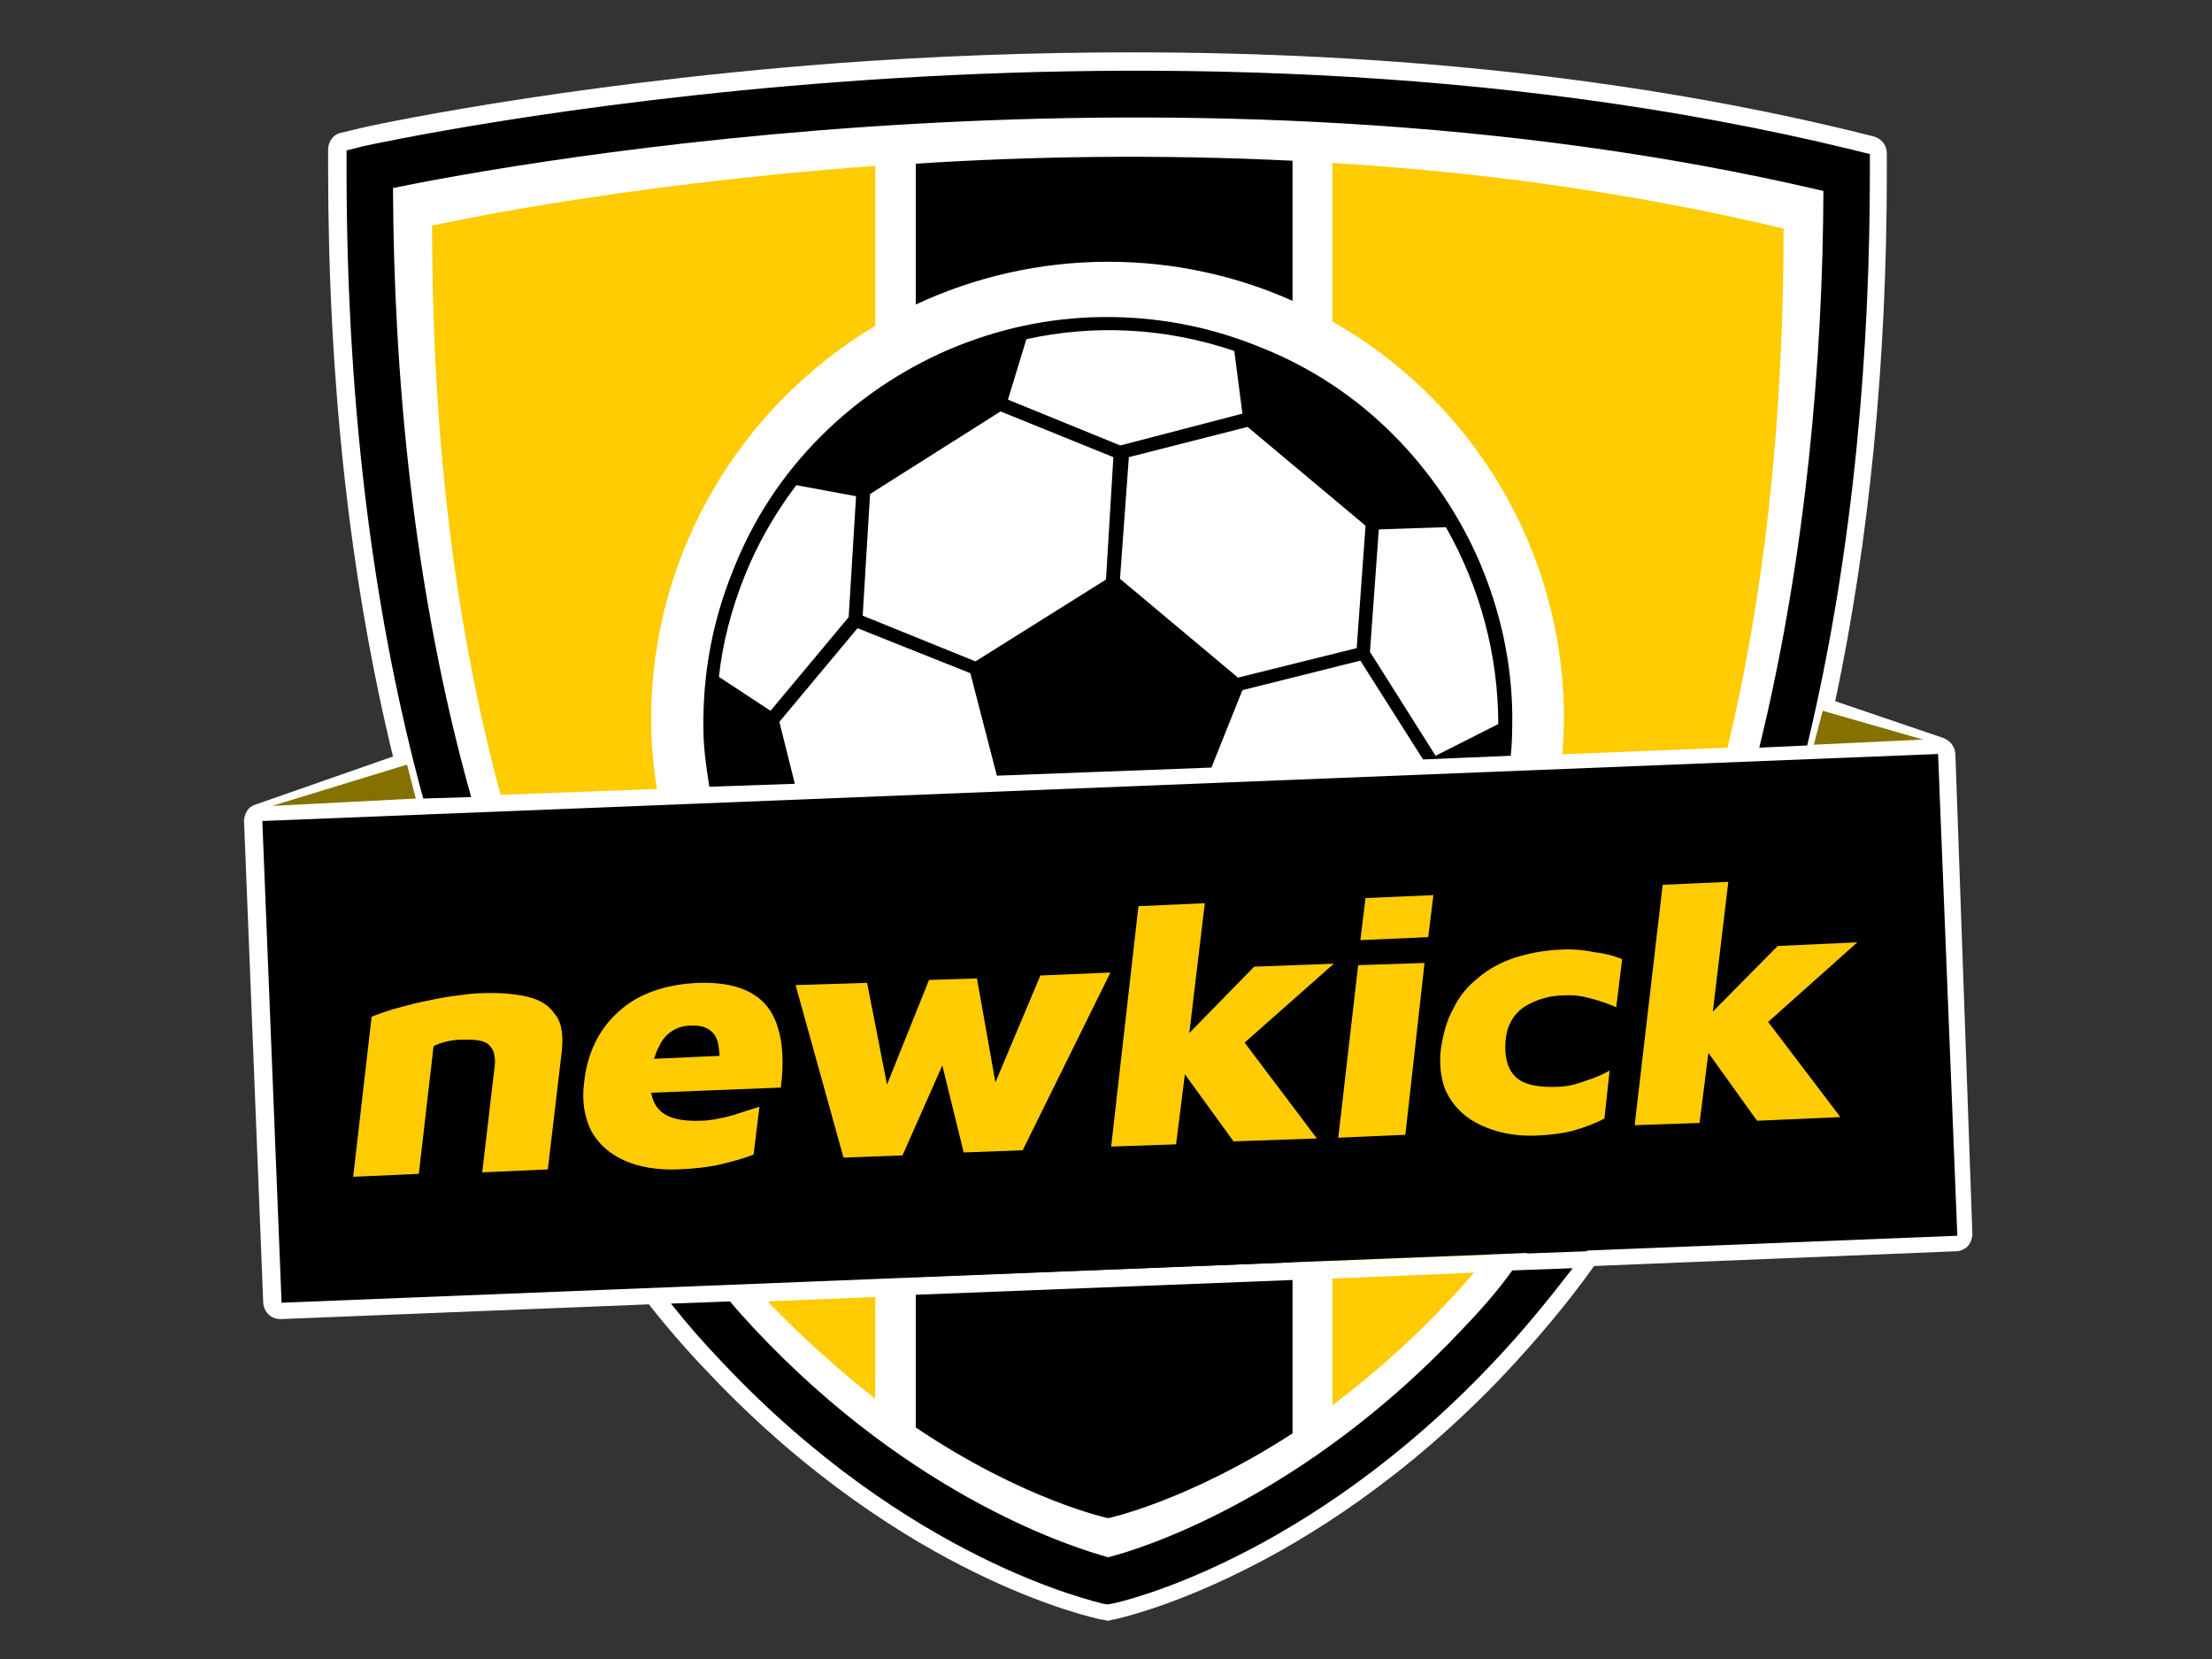
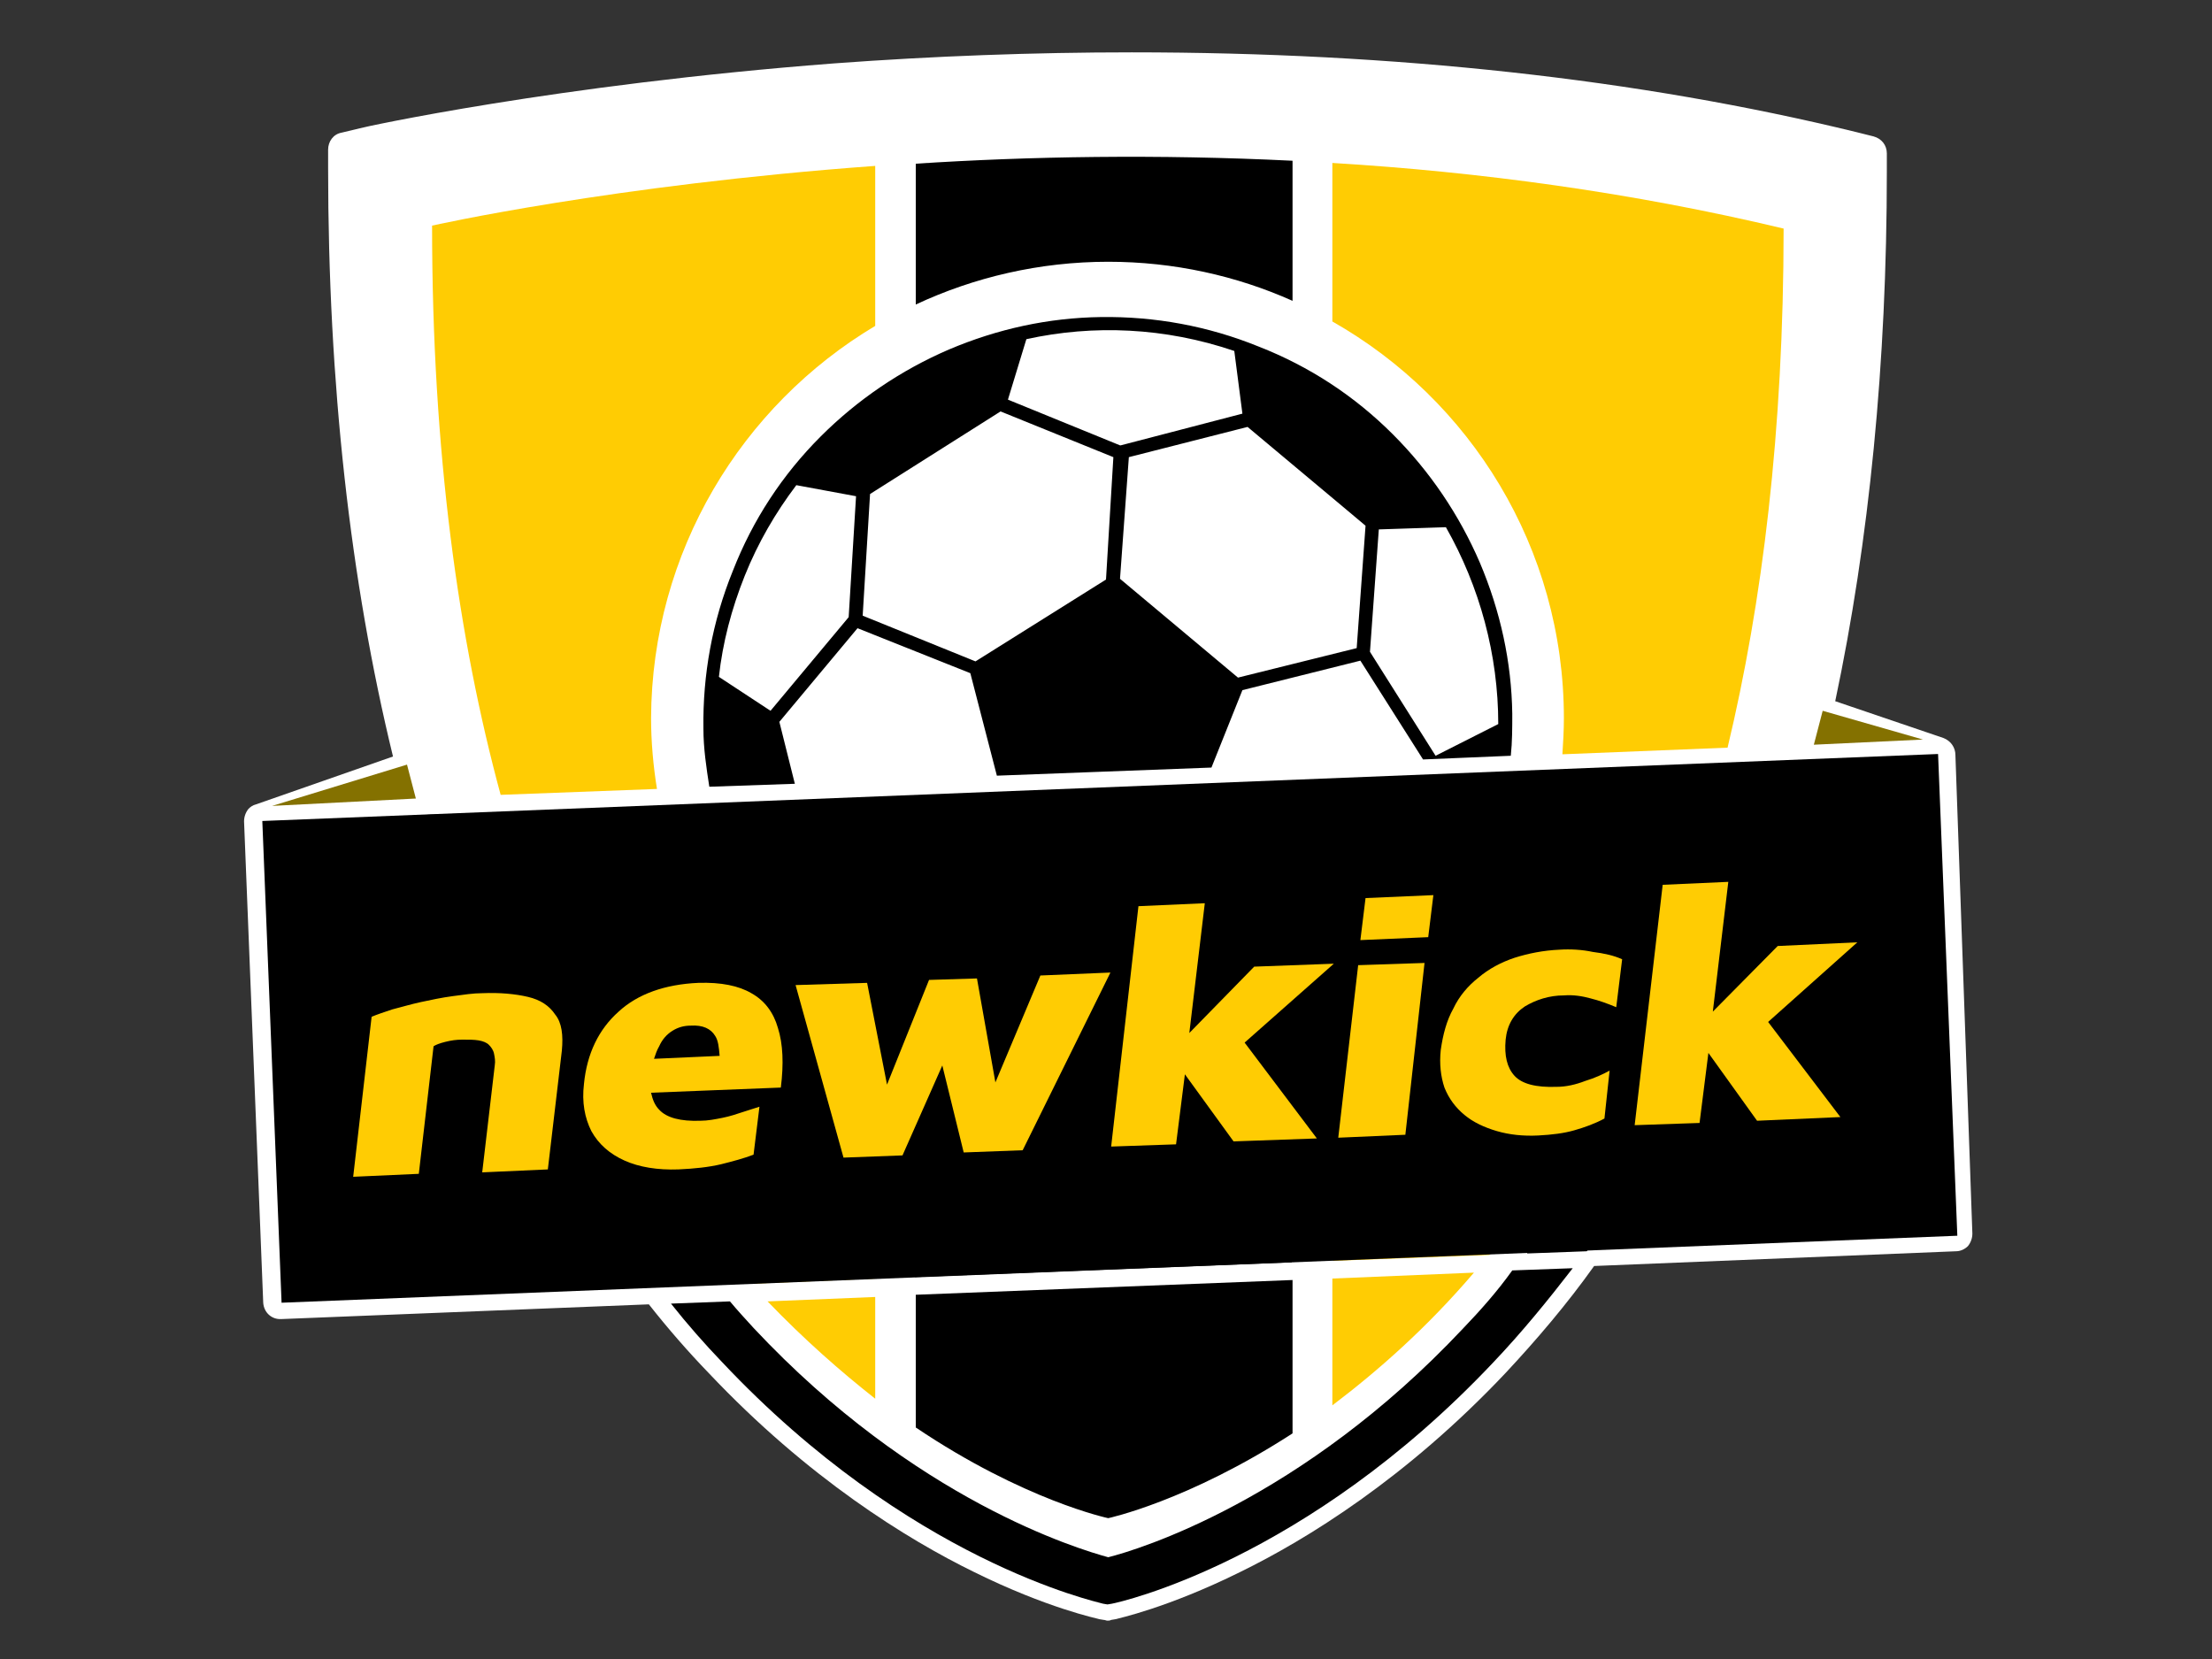
<svg xmlns="http://www.w3.org/2000/svg" version="1.1" id="Ebene_1" x="0px" y="0px" viewBox="0 0 300 225" style="enable-background:new 0 0 300 225;" xml:space="preserve">
  <rect x="0" y="0" width="300" height="225" fill="#333333" stroke="none" />
  <style type="text/css">
	.st0{fill:none;}
	.st1{fill:#FFFFFF;}
	.st2{fill:#FFCC03;}
	.st3{fill:#847100;}
</style>
  <rect class="st0" width="300" height="225" />
  <g>
    <path class="st1" d="M265.2,102.4c0-1-0.6-1.9-1.6-2.3l-14.7-5c4.6-21.7,7-45.9,7-71.8v-2.5c0-1.1-0.7-2-1.8-2.3l-2.4-0.6   c-29.5-7.2-62.5-10.8-98.2-10.8c-13.3,0-26.9,0.5-40.4,1.5c-37.8,2.9-64.1,8.7-64.3,8.8l-2.5,0.6c-1.1,0.2-1.8,1.2-1.8,2.3v2.5   c0,29.2,3,56,8.8,79.8l-18.6,6.5c-0.4,0.1-0.7,0.3-1,0.6c-0.4,0.5-0.6,1.1-0.6,1.7l2.6,65.3c0.1,1.3,1.1,2.2,2.3,2.2   c0,0,0.1,0,0.1,0l49.9-2c2.6,3.3,5.3,6.4,8.1,9.3c13.5,14.3,27,22.6,36,27c9.9,4.9,16.7,6.3,17,6.4l0.6,0.1c0.2,0,0.3,0.1,0.5,0.1   s0.3,0,0.5-0.1l0.6-0.1c0.3-0.1,7-1.5,16.9-6.4c9-4.4,22.5-12.7,36-27c4.2-4.5,8.3-9.3,12-14.5l49.1-2c0.6,0,1.2-0.3,1.6-0.7   c0.4-0.5,0.6-1.1,0.6-1.7L265.2,102.4z" />
    <path class="st1" d="M168.4,56.2l-1.1-8.5c-9.4-3.2-19.1-3.6-28.2-1.6l-2.5,8.2l15.2,6.2l0.1,0L168.4,56.2z" />
    <polygon class="st1" points="169.2,57.9 153.2,62 152,78.5 168,91.9 184,87.9 185.2,71.3 182.7,69.2  " />
    <path class="st1" d="M127.7,145.8l7-5.7l-8.8-14l-15.6-6.1l-3.8,7.5C111.6,135.3,118.8,141.7,127.7,145.8z" />
    <path class="st1" d="M196.2,71.4l-9.1,0.3l-1.2,16.6l8.9,14l8.5-4.3C203.3,88.7,200.8,79.5,196.2,71.4z" />
    <polygon class="st1" points="118,67 117,83.5 132.4,89.7 150,78.6 151.1,62 135.8,55.9  " />
    <polygon class="st1" points="168.4,93.7 164.2,104.2 193,103.1 184.5,89.7  " />
    <polygon class="st1" points="116.3,85.2 105.7,98 107.8,106.3 135.2,105.3 131.5,91.4  " />
    <path class="st1" d="M202,170.2l5.1-0.2c15.1-19.6,24.8-42.7,30.9-66.3l-4.2,0.2C226.2,133.7,214.4,155,202,170.2z" />
    <path class="st1" d="M101.1,78.1c-1.8,4.5-2.9,9.1-3.5,13.7l7,4.6l10.6-12.7l1.1-16.4l-8.1-1.5C105.2,69.5,102.9,73.6,101.1,78.1z" />
    <path class="st1" d="M53.3,25.5c0.2,24.8,2.6,54.1,10.6,82.6l4.1-0.2c-5.7-21-9.3-46.5-9.3-77.2c0,0,24.4-5.5,60.1-8.1v21.7   C100.6,55,88.4,74.8,88.4,97.4c0,3.3,0.3,6.5,0.8,9.6l7-0.3c-0.4-2.6-0.7-5.3-0.8-7.9c-0.1-7.3,1.2-14.5,4-21.4   c2.8-6.9,6.8-13,11.9-18.2c5-5,10.8-9,17.4-11.8c6.5-2.8,13.5-4.3,20.6-4.4c7.3-0.1,14.5,1.2,21.4,4c6.9,2.8,13,6.8,18.2,11.9   c5,5,9,10.8,11.8,17.4c2.8,6.5,4.3,13.5,4.4,20.6c0,1.9,0,3.8-0.2,5.7l7-0.3c0.1-1.6,0.2-3.3,0.2-4.9c0-23.1-12.6-43.2-31.4-53.8   V22.1c19.8,1.2,40.6,3.9,61.2,8.9c0,27.5-2.9,50.8-7.6,70.4l4.3-0.2c6.5-26.2,8.6-52.8,8.7-75.5C160.5,5.4,69.3,22.2,53.3,25.5z    M175.3,40.9c-7.6-3.4-16.1-5.3-25-5.3c-9.3,0-18.1,2.1-26.1,5.8V22.2c15.5-0.9,32.8-1.3,51.1-0.4V40.9z" />
    <path class="st1" d="M64.5,110.3c6.7,23,17,45.3,32.6,64l5-0.2c-12.7-14.3-25.2-34.8-33.5-63.9L64.5,110.3z" />
-     <polygon class="st1" points="126.2,124.3 136.8,111.5 135.8,107.6 108.3,108.7 110.8,118.3  " />
-     <path class="st1" d="M150.3,211.2c4-1.1,26.2-7.7,48.1-31c2.4-2.5,4.7-5.2,6.8-7.9l-5.3,0.2c-6.5,7.5-13,13.4-19.2,18v-17.2   l-5.5,0.2v20.8c-14.2,9.3-25,11.5-25,11.5s-11.4-2.4-26.1-12.3v-18l-5.4,0.2v13.8c-4.7-3.6-9.6-8-14.6-13.3l-5.2,0.2   c1.1,1.2,2.1,2.4,3.2,3.6C124.1,203.6,146.3,210.2,150.3,211.2z" />
+     <path class="st1" d="M150.3,211.2c4-1.1,26.2-7.7,48.1-31c2.4-2.5,4.7-5.2,6.8-7.9l-5.3,0.2c-6.5,7.5-13,13.4-19.2,18v-17.2   l-5.5,0.2v20.8c-14.2,9.3-25,11.5-25,11.5s-11.4-2.4-26.1-12.3v-18v13.8c-4.7-3.6-9.6-8-14.6-13.3l-5.2,0.2   c1.1,1.2,2.1,2.4,3.2,3.6C124.1,203.6,146.3,210.2,150.3,211.2z" />
    <polygon class="st1" points="157.3,140.9 167.8,128.1 159.1,114.1 138.3,112.7 127.6,125.5 136.5,139.5  " />
    <path class="st1" d="M165.6,148.6c8.9-2.7,17-7.7,23.4-14.6l-3.3-9.1l-16.2,4l-10.6,12.8L165.6,148.6z" />
    <path class="st1" d="M211.7,104.7l-7,0.3c-0.6,4.6-1.8,9-3.5,13.4c-2.8,6.9-6.8,13-11.9,18.2c-5,5-10.8,9-17.4,11.8   c-6.5,2.8-13.5,4.3-20.6,4.4c-7.3,0.1-14.5-1.2-21.4-4c-6.9-2.8-13-6.8-18.2-11.9c-5-5-9-10.8-11.8-17.4c-1.4-3.3-2.5-6.8-3.2-10.3   l-7,0.3c3.4,17.5,14.3,32.4,29.2,41.3v22.8l5.4-0.2v-19.7c7.9,3.7,16.8,5.8,26.1,5.8c8.9,0,17.4-1.9,25-5.3v17.2l5.5-0.2v-19.8   C197.5,141.7,209.3,124.7,211.7,104.7z" />
    <polygon class="st1" points="169.5,127.1 185.6,123.1 192.7,105.4 163.3,106.5 160.7,113.1  " />
    <path d="M64.5,110.3l-6.5,0.2c8.1,28.6,19.7,49.3,31.2,64l7.9-0.3C81.5,155.7,71.2,133.4,64.5,110.3z" />
    <path d="M238,103.7c-6.1,23.6-15.8,46.7-30.9,66.3l8.1-0.3c14.3-19.9,23.5-42.9,29.4-66.2L238,103.7z" />
-     <path d="M53.3,25.5c16-3.3,107.2-20,194,0.4c-0.1,22.7-2.3,49.3-8.7,75.5l6.5-0.3c6.5-27.1,8.5-54.5,8.5-77.7v-2.5l-2.4-0.6   C153.9-3.4,50.5,19.6,49.4,19.8L47,20.4v2.5c0,34.2,4.1,62.3,10.4,85.4l6.5-0.2C55.9,79.6,53.4,50.2,53.3,25.5z" />
    <path d="M198.4,180.2c-21.9,23.3-44.1,30-48.1,31c-4-1.1-26.2-7.7-48.1-31.1c-1.1-1.2-2.2-2.4-3.2-3.6l-8,0.3   c2.3,2.9,4.6,5.5,6.9,7.9c25.4,27,50.7,32.5,51.7,32.8l0.6,0.1l0.6-0.1c1.1-0.2,26.3-5.8,51.7-32.7c3.9-4.1,7.4-8.4,10.8-12.8   l-8.2,0.3C203.1,175.1,200.8,177.7,198.4,180.2z" />
    <path d="M124.2,22.2v19.1c7.9-3.7,16.8-5.8,26.1-5.8c8.9,0,17.4,1.9,25,5.3V21.8C157,20.9,139.6,21.2,124.2,22.2z" />
    <path d="M150.2,159.3c-9.3,0-18.1-2.1-26.1-5.8v19.7l51.1-2V154C167.6,157.4,159.2,159.3,150.2,159.3z" />
    <path d="M150.3,205.9c0,0,10.8-2.3,25-11.5v-20.8l-51.1,2v18C138.9,203.5,150.3,205.9,150.3,205.9z" />
    <path class="st2" d="M118.7,189.7v-13.8l-14.6,0.6C109.1,181.7,114,186,118.7,189.7z" />
    <path class="st2" d="M118.7,44.2V22.5c-35.7,2.6-60.1,8.1-60.1,8.1c0,30.8,3.6,56.2,9.3,77.2l21.2-0.8c-0.5-3.1-0.8-6.4-0.8-9.6   C88.4,74.8,100.6,55,118.7,44.2z" />
    <path class="st2" d="M89.6,109.4l-21,0.8c8.3,29.2,20.8,49.7,33.5,63.9l16.6-0.7v-22.8C103.9,141.8,93,126.9,89.6,109.4z" />
    <path class="st2" d="M199.9,172.6l-19.2,0.8v17.2C186.9,185.9,193.5,180.1,199.9,172.6z" />
    <path class="st2" d="M180.7,22.1v21.5c18.7,10.6,31.4,30.7,31.4,53.8c0,1.7-0.1,3.3-0.2,4.9l22.4-0.9c4.7-19.6,7.6-42.9,7.6-70.4   C221.4,26.1,200.6,23.3,180.7,22.1z" />
    <path class="st2" d="M211.7,104.7c-2.3,20-14.2,37.1-30.9,46.6V171l21.2-0.8c12.4-15.1,24.3-36.5,31.8-66.3L211.7,104.7z" />
    <path d="M200.7,76.3c-2.8-6.5-6.8-12.4-11.8-17.4c-5.2-5.2-11.3-9.2-18.2-11.9c-6.9-2.8-14.1-4.1-21.4-4c-7.1,0.1-14,1.6-20.6,4.4   c-6.5,2.8-12.4,6.8-17.4,11.8c-5.2,5.2-9.2,11.3-11.9,18.2c-2.8,6.9-4.1,14.1-4,21.4c0,2.7,0.4,5.3,0.8,7.9l11.6-0.4l-2.1-8.4   l10.6-12.7l15.3,6.1l3.6,13.9l29.1-1.1l4.2-10.5l16-4l8.5,13.4l11.9-0.5c0.2-1.9,0.2-3.8,0.2-5.7C205,89.8,203.5,82.9,200.7,76.3z    M115.1,83.7l-10.6,12.7l-7-4.6c0.5-4.6,1.7-9.2,3.5-13.7c1.8-4.5,4.2-8.6,7-12.3l8.1,1.5L115.1,83.7z M150,78.6l-17.7,11.1   L117,83.5L118,67l17.7-11.2l15.3,6.2L150,78.6z M136.7,54.2l2.5-8.2c9.1-2,18.8-1.6,28.2,1.6l1.1,8.5L152,60.4l-0.1,0L136.7,54.2z    M184,87.9l-16.1,4l-16-13.4l1.2-16.5l16.1-4.1l13.5,11.3l2.5,2.1L184,87.9z M185.8,88.4l1.2-16.6l9.1-0.3   c4.6,8.1,7.1,17.3,7.1,26.7l-8.5,4.3L185.8,88.4z" />
    <path d="M111.6,136.8c5.2,5.2,11.3,9.2,18.2,11.9c6.9,2.8,14.1,4.1,21.4,4c7.1-0.1,14-1.6,20.6-4.4c6.5-2.8,12.4-6.8,17.4-11.8   c5.2-5.2,9.2-11.3,11.9-18.2c1.7-4.3,2.9-8.8,3.5-13.4l-11.9,0.5l-7.1,17.7l-16.1,4l-8.9-14l2.6-6.5l-27.5,1.1l1,3.9l-10.6,12.8   l-15.4-6l-2.4-9.7l-11.8,0.5c0.7,3.5,1.8,7,3.2,10.3C102.6,126,106.6,131.8,111.6,136.8z M185.7,124.9l3.3,9.1   c-6.4,6.9-14.6,11.9-23.4,14.6l-6.7-6.8l10.6-12.8L185.7,124.9z M138.3,112.7l20.8,1.4l8.8,14.1l-10.6,12.8l-20.8-1.4l-8.8-14   L138.3,112.7z M110.2,120.1l15.6,6.1l8.8,14l-7,5.7c-8.9-4.2-16.1-10.6-21.3-18.2L110.2,120.1z" />
  </g>
  <rect x="36.8" y="106.8" transform="matrix(0.999 -3.993567e-02 3.993567e-02 0.999 -5.452 6.122)" width="227.5" height="65.4" />
  <g>
    <path class="st0" d="M97.6,143.2c0-1.2-0.2-2.1-0.6-2.7c-0.6-1-1.7-1.4-3.3-1.4c-0.9,0-1.7,0.3-2.5,0.7c-0.8,0.5-1.4,1.2-1.9,2.1   c-0.3,0.5-0.5,1-0.7,1.7L97.6,143.2z" />
    <path class="st2" d="M71.6,135.2c-1.7-0.4-3.8-0.6-6.2-0.5c-1.2,0-2.5,0.2-4,0.4c-1.5,0.2-2.9,0.5-4.3,0.8c-1.4,0.3-2.7,0.7-3.9,1   c-1.2,0.4-2.1,0.7-2.8,1l-2.5,21.7l8.9-0.4l2-17.3c0.3-0.2,0.8-0.4,1.6-0.6c0.8-0.2,1.5-0.3,2.3-0.3c0.9,0,1.6,0,2.2,0.1   c0.6,0.1,1.1,0.3,1.4,0.6c0.3,0.3,0.6,0.7,0.7,1.2c0.1,0.5,0.2,1,0.1,1.6L65.4,159l8.9-0.4l1.9-16.1c0.2-2.1,0-3.8-0.9-4.9   C74.5,136.4,73.3,135.6,71.6,135.2z" />
    <path class="st2" d="M101.9,134.7c-1.7-1-4.1-1.5-7.2-1.4c-4.5,0.2-8.2,1.5-10.8,3.9c-2.7,2.4-4.3,5.7-4.7,9.8   c-0.3,2.5,0.1,4.6,1,6.4c1,1.8,2.5,3.1,4.5,4c2,0.9,4.5,1.3,7.3,1.2c2.2-0.1,4.1-0.3,5.8-0.7c1.6-0.4,3.1-0.8,4.4-1.3l0.8-6.5   c-0.6,0.2-1.3,0.4-2.2,0.7c-0.9,0.3-1.8,0.6-2.8,0.8c-1,0.2-2,0.4-3,0.4c-2.7,0.1-4.6-0.4-5.6-1.5c-0.6-0.6-0.9-1.4-1.1-2.3   l17.6-0.7c0.4-3.2,0.3-5.9-0.4-8.1C104.9,137.3,103.7,135.7,101.9,134.7z M91.2,139.8c0.8-0.5,1.6-0.7,2.5-0.7   c1.6-0.1,2.7,0.4,3.3,1.4c0.4,0.6,0.5,1.5,0.6,2.7l-8.9,0.4c0.2-0.6,0.4-1.2,0.7-1.7C89.8,141,90.4,140.3,91.2,139.8z" />
    <polygon class="st2" points="135,146.8 132.5,132.7 126,132.9 120.3,147.1 117.6,133.3 107.9,133.6 114.4,157 122.4,156.7    127.8,144.5 130.7,156.3 138.7,156 150.6,131.9 141.1,132.3  " />
    <polygon class="st2" points="170.1,131.1 161.3,140.1 163.4,122.5 154.4,122.9 150.7,155.5 159.5,155.2 160.7,145.7 167.3,154.8    178.6,154.4 168.8,141.4 180.9,130.7  " />
    <polygon class="st2" points="184.5,127.5 193.7,127.1 194.4,121.4 185.2,121.8  " />
    <polygon class="st2" points="181.5,154.3 190.6,153.9 193.2,130.6 184.2,130.9  " />
    <path class="st2" d="M211.5,128.8c-2.2,0.1-4.2,0.5-6.1,1.1c-1.8,0.6-3.5,1.5-4.9,2.7c-1.4,1.1-2.6,2.5-3.4,4.2   c-0.9,1.6-1.4,3.5-1.7,5.6c-0.2,1.9,0,3.6,0.5,5.1c0.6,1.5,1.5,2.7,2.7,3.7c1.2,1,2.7,1.7,4.4,2.2c1.7,0.5,3.6,0.7,5.6,0.6   c1.9-0.1,3.5-0.3,4.9-0.7c1.4-0.4,2.8-0.9,4.1-1.6l0.7-6.5c-0.9,0.5-2,1-3.3,1.4c-1.3,0.5-2.6,0.8-3.9,0.8   c-2.8,0.1-4.7-0.4-5.7-1.5c-1-1.1-1.4-2.7-1.2-4.9c0.2-2,1.1-3.5,2.6-4.5c1.5-0.9,3.3-1.5,5.3-1.5c1.3-0.1,2.5,0.1,3.6,0.4   c1.2,0.3,2.3,0.7,3.5,1.2l0.8-6.5c-1.1-0.5-2.4-0.8-4-1C214.6,128.8,213,128.7,211.5,128.8z" />
    <polygon class="st2" points="251.9,127.8 241.1,128.3 232.3,137.2 234.4,119.6 225.5,120 221.7,152.6 230.5,152.3 231.7,142.8    238.3,152 249.6,151.5 239.8,138.6  " />
  </g>
  <polygon class="st3" points="55.2,103.7 36.9,109.3 56.4,108.3 " />
  <polygon class="st3" points="260.8,100.3 247.2,96.4 246,101 " />
</svg>